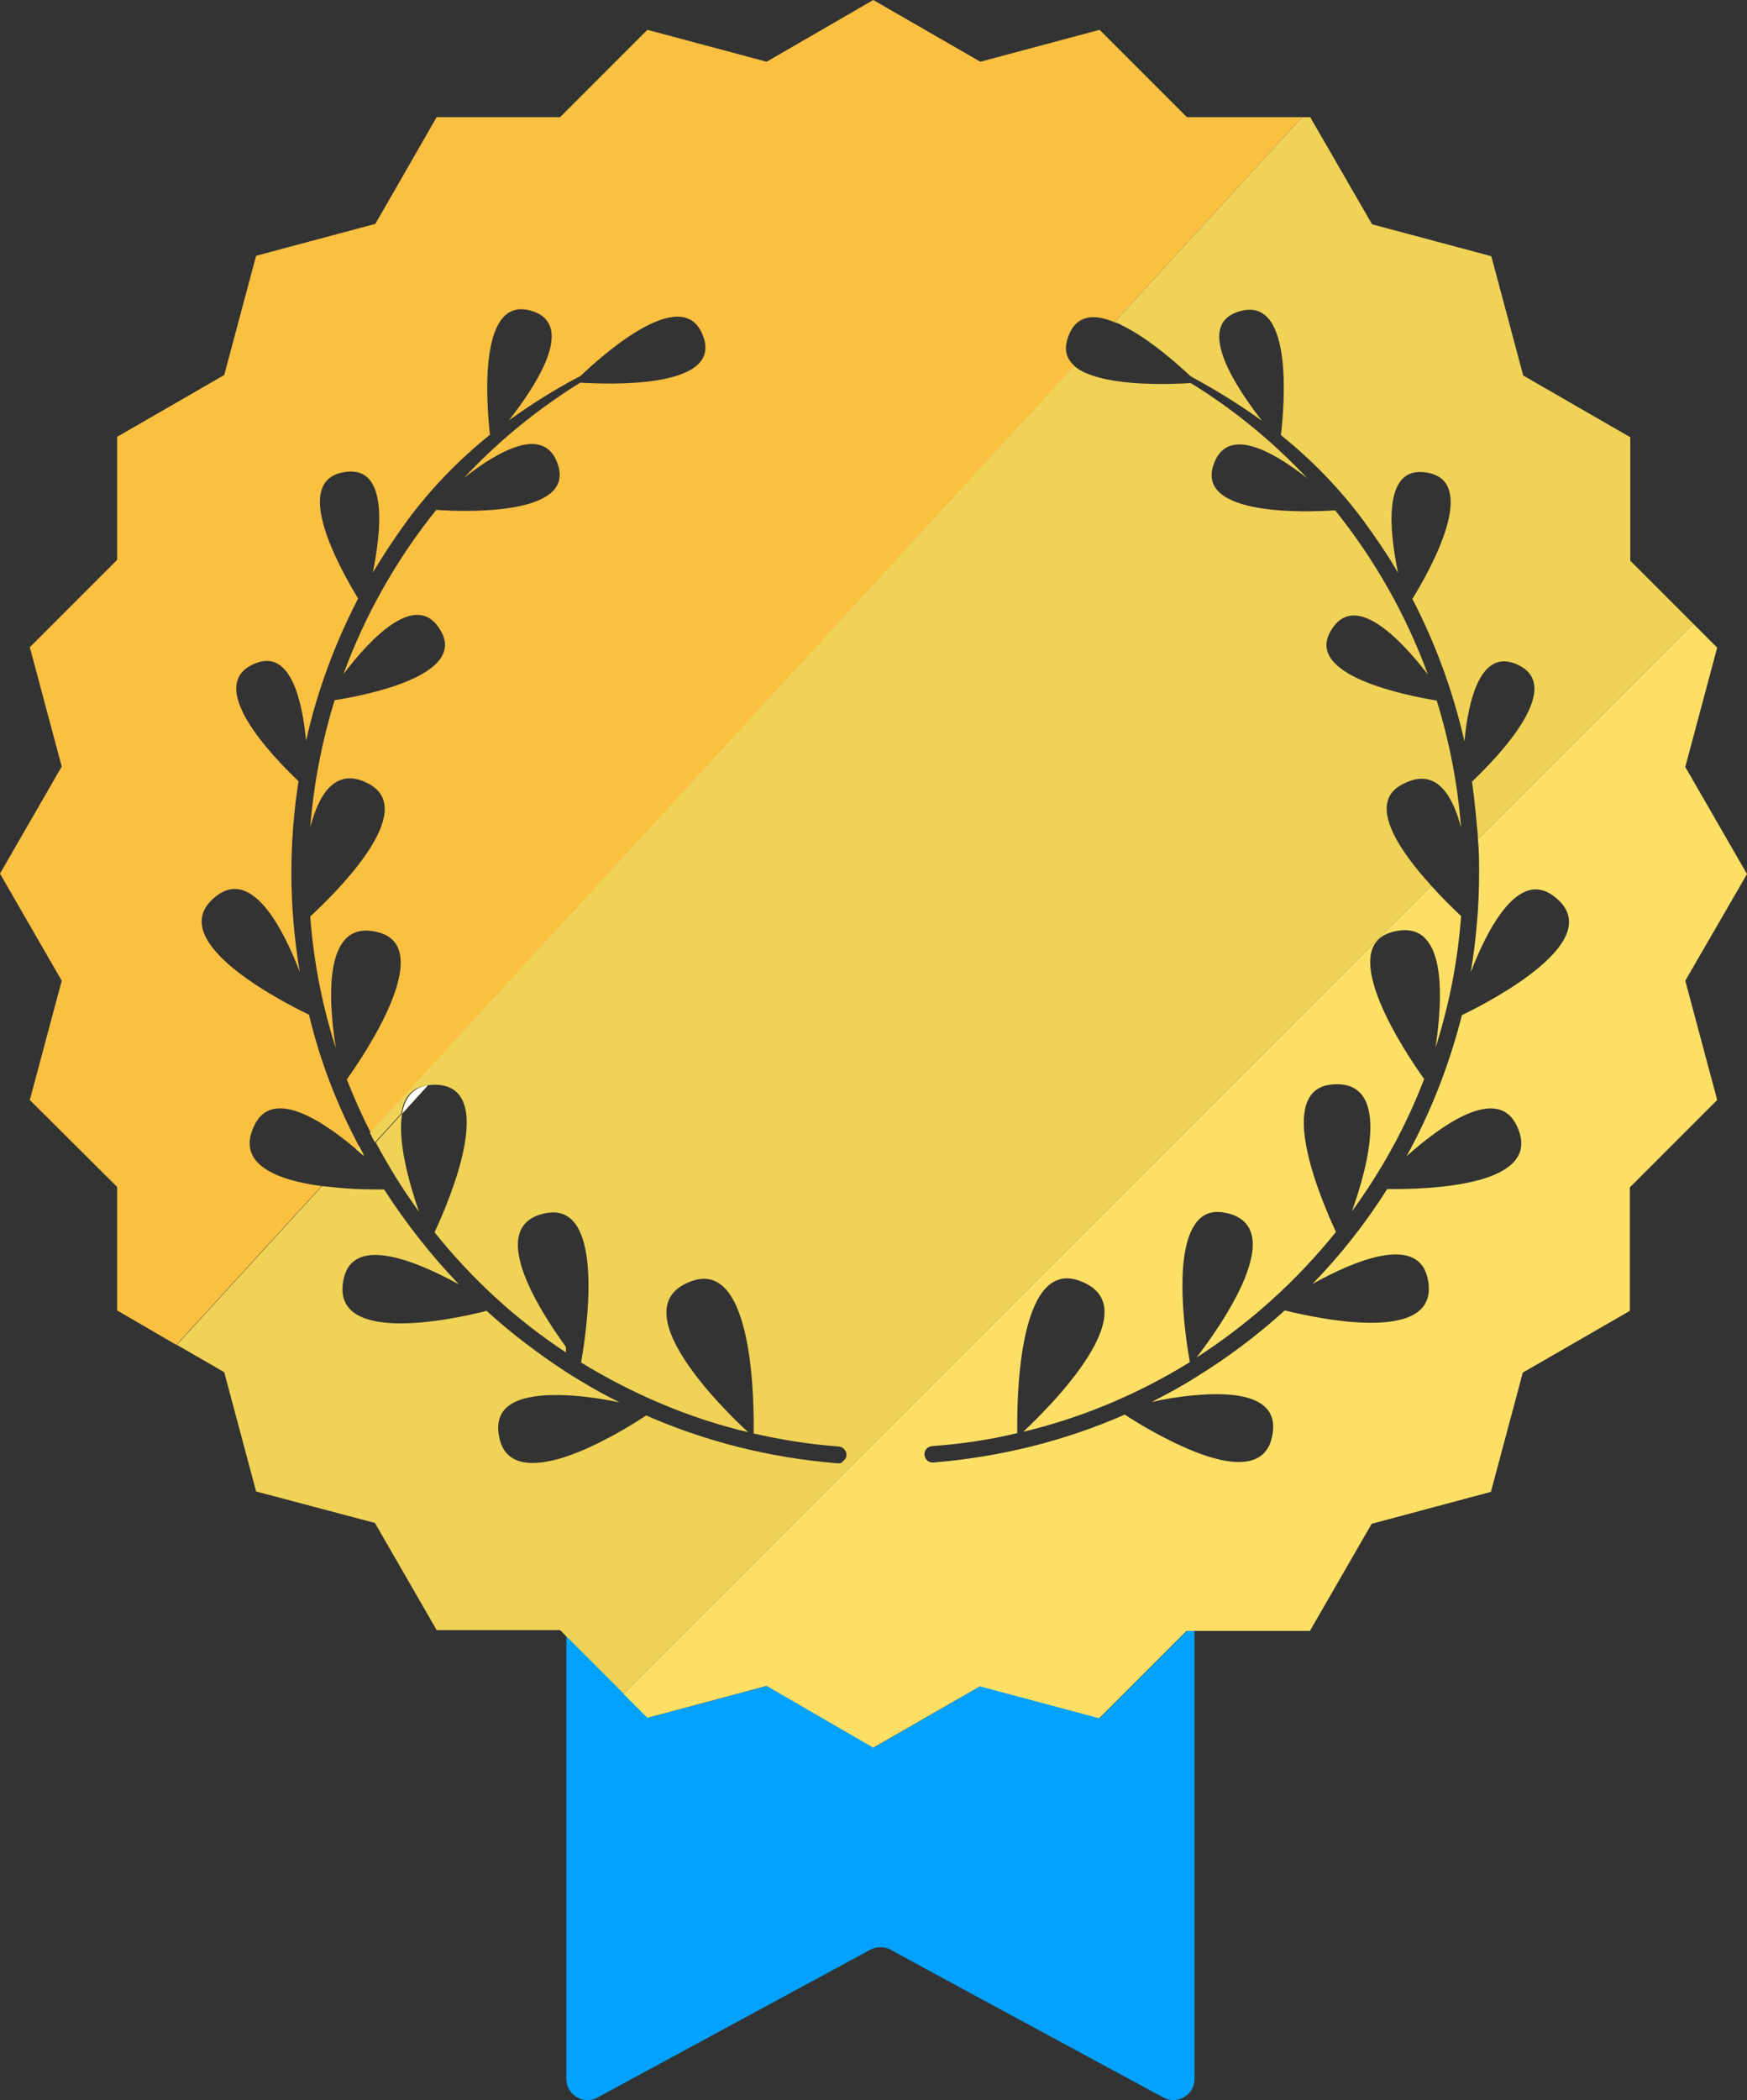
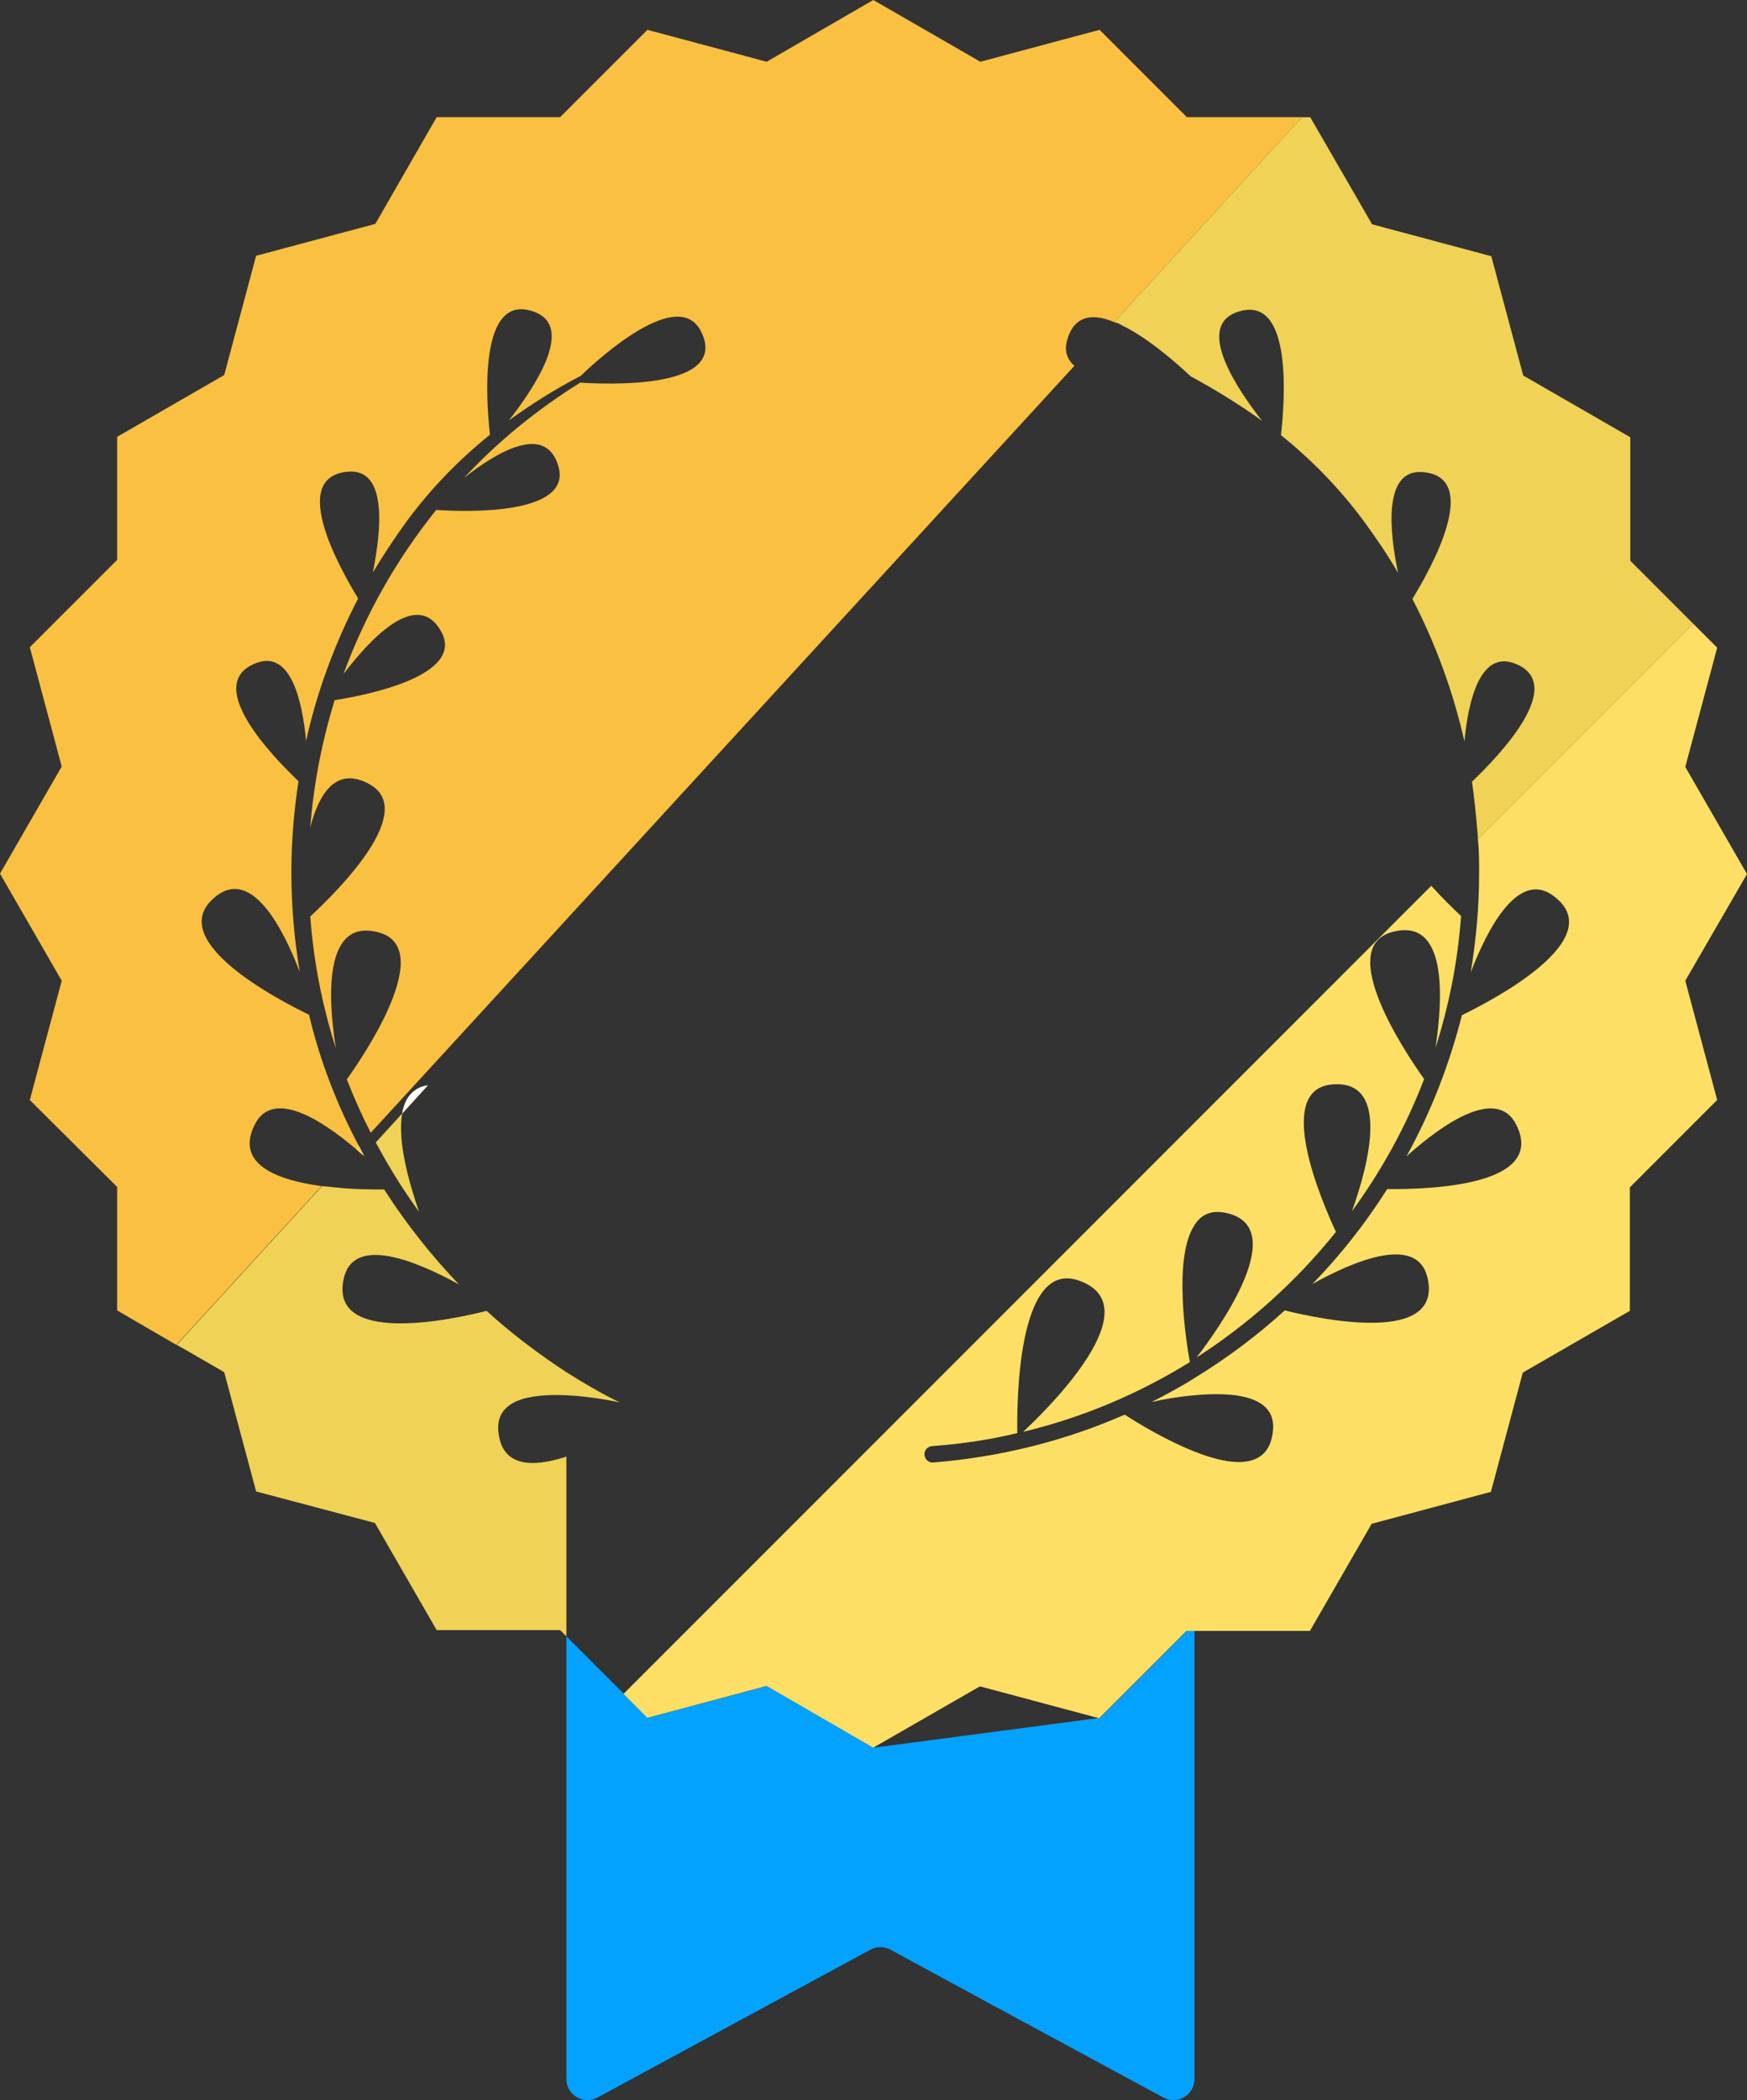
<svg xmlns="http://www.w3.org/2000/svg" version="1.1" id="Layer_1" x="0px" y="0px" viewBox="0 0 416.1 500" style="enable-background:new 0 0 416.1 500;" xml:space="preserve">
  <rect x="0" y="0" width="416.1" height="500" fill="#333333" stroke="none" />
  <style type="text/css">
	.st0{fill:#F9C041;}
	.st1{fill:#EFD256;}
	.st2{fill:#04A2FF;}
	.st3{fill:none;}
	.st4{fill:#FCDF64;}
	.st5{fill:#FFFFFF;}
</style>
  <path class="st0" d="M101.9,258.4l-6.1,6.7C96.4,261.6,98.2,259,101.9,258.4z" />
  <path class="st0" d="M310.1,27.9l-44.7,48.8c-4-1.7-7.7-1.8-9.9,1.3c-0.5,0.8-1,1.7-1.3,2.9c-0.8,2.7,0,4.7,1.7,6.2L88.3,269.7  c-2.1-4.1-4-8.4-5.7-12.7c4.3-6,21.3-31.3,7.6-35C77,218.4,78.1,237.7,80,249.6c-3.2-10-5.3-20.5-6.1-31.4  c6.8-6.3,25.8-25.3,13.9-31.6c-7.7-4.1-11.8,2.2-13.9,10.4c0.8-10.4,2.8-20.5,5.8-30.3c7.8-1.2,31.1-5.9,25.4-16.3  s-17,1.8-23.3,10.1c5.2-14.2,12.7-27.4,22.1-39.1c7.1,0.5,32.5,1.3,29.1-10.4c-3-10.2-14.4-3.6-22.5,2.8  c8.1-8.7,17.4-16.3,27.7-22.7c6.5,0.4,33,1.5,29.5-10.4c-0.4-1.2-0.8-2.1-1.4-2.9c-6-8.2-22.9,6.8-28,11.7  c-6,3.1-11.7,6.7-17.1,10.6c6.1-7.8,15.7-22.1,6.2-25.8c-13.8-5.3-11.5,22.1-10.7,29.2c-7.2,5.8-13.8,12.5-19.6,20.3  c-3,4.1-5.7,8.2-8.3,12.5c2-9.9,3.6-24.8-5.9-24c-14.3,1.2-1.9,23.1,2.4,30.2c-5.6,10.8-9.8,22.2-12.4,33.9  c-0.9-9.7-3.7-21.5-11.7-18.6C48,162.6,64.8,180,71.1,186c-1.1,7.1-1.7,14.4-1.7,21.7c0,8.1,0.7,16,2,23.7  C67.3,220.7,60,207,51.7,213.2c-13.7,10.3,14.9,25,21.9,28.4c2.6,10.9,6.6,21.3,11.8,31.1c0.4,0.8,0.8,1.5,1.2,2.3l-0.1,0.1  c-0.6-0.5-1.2-1-1.8-1.6c-8.5-7.2-19.9-14.3-24.1-5.6c-4.6,9.4,5.6,13.1,16,14.5L42,320.2L27.9,312v-29.4L7.1,261.9l7.6-28.4L0,208  l14.7-25.5l-7.6-28.4l20.8-20.8V104l25.5-14.7L61,60.9l28.4-7.6L104,27.9h29.4l20.8-20.8l28.4,7.6L208,0l25.5,14.7l28.4-7.6  l20.8,20.8H310.1z" />
-   <path class="st1" d="M339.5,209.3c0.5,0.5,0.9,1,1.4,1.6l-68.3,68.3L148.5,403.3l-1.5-1.5l-12.2-12.2v-42.8  c7.6-2.5,15.8-7.6,19.1-9.8c14.1,6.2,29.5,10.1,45.6,11.4c0.4,0,0.7,0,1-0.2l0.9-0.9v-0.1c0.1-0.2,0.2-0.4,0.2-0.7  c0.1-1-0.7-2-1.8-2.1c-6.9-0.5-13.7-1.6-20.3-3.1c0.1-6.1,0.2-41.6-14.7-36.3c-17.3,6.1,7.2,30.3,13.4,36  c-14.3-3.4-27.7-9.2-39.8-16.6c0.9-5,5-30.4-3.6-35c-1.2-0.7-2.8-0.9-4.6-0.6c-14.8,2.7-2,22.8,4.6,31.9v1.3  c-11.9-7.8-22.4-17.5-31.3-28.6c3.6-7.7,14.7-33.9,1-35.1c-1-0.1-2,0-2.8,0.1c-3.7,0.5-5.6,3.1-6.1,6.7l-6.3,6.9  c-0.4-0.7-0.8-1.5-1.2-2.3L255.8,87.1c0.5,0.4,1,0.8,1.6,1.1c6.9,3.9,21.6,3.3,26.2,3c10.3,6.3,19.6,14,27.8,22.7  c-8.1-6.4-19.5-13-22.5-2.8c-3.4,11.7,22,10.9,29.1,10.4c9.4,11.7,16.9,24.9,22.1,39.1c-6.4-8.3-17.7-20.4-23.3-10.1  c-5.6,10.3,17.6,15,25.4,16.3c3,9.7,5,19.9,5.8,30.3c-2.1-8.2-6.2-14.5-13.9-10.4C325.9,190.8,332.4,201.2,339.5,209.3z" />
  <path class="st1" d="M95.8,265.1l6.1-6.7C98.2,259,96.4,261.6,95.8,265.1z M95.8,265.1l-6.3,6.9c3.1,5.8,6.5,11.3,10.3,16.5  C97.5,281.8,94.6,271.8,95.8,265.1z M86.7,275.1c-0.4-0.8-0.8-1.5-1.2-2.3l-0.7,0.8C85.5,274.1,86.1,274.7,86.7,275.1  c0,0.2,0.1,0.2,0.1,0.3C86.8,275.2,86.8,275.2,86.7,275.1z" />
-   <path class="st2" d="M284.5,388.2V495c0,3.8-4.1,6.2-7.4,4.4l-40.5-21.9l-24.5-13.3c-1.5-0.8-3.3-0.8-4.8,0l-27.7,15l-37.3,20.2  c-3.3,1.8-7.4-0.6-7.4-4.4V389.6l12.2,12.2l1.5,1.5l5.7,5.7l28.4-7.6l25.4,14.7l25.5-14.7L262,409l20.8-20.8L284.5,388.2  L284.5,388.2z" />
+   <path class="st2" d="M284.5,388.2V495c0,3.8-4.1,6.2-7.4,4.4l-40.5-21.9l-24.5-13.3c-1.5-0.8-3.3-0.8-4.8,0l-27.7,15l-37.3,20.2  c-3.3,1.8-7.4-0.6-7.4-4.4V389.6l12.2,12.2l1.5,1.5l5.7,5.7l28.4-7.6l25.4,14.7L262,409l20.8-20.8L284.5,388.2  L284.5,388.2z" />
  <path class="st1" d="M403.3,148.5L352,199.8c0-0.9-0.1-1.9-0.2-2.8c-0.3-3.6-0.7-7.3-1.2-10.9c6.3-6,23.1-23.4,10-28.2  c-8.1-2.9-10.9,9-11.8,18.6c-2.7-11.8-6.8-23.1-12.4-33.9c4.3-7,16.7-29,2.5-30.2c-9.5-0.8-8,14.1-5.9,24c-2.5-4.3-5.3-8.4-8.3-12.5  c-5.8-7.8-12.4-14.5-19.6-20.3c0.8-7.1,3.2-34.4-10.7-29.2c-9.5,3.6,0.1,18,6.2,25.8c-5.4-3.9-11.1-7.4-17-10.6  c-3-2.8-9.9-9-16.3-12.1c-0.6-0.4-1.2-0.6-1.9-0.8l44.7-48.8h2l0.2,0.4l14.5,25.1l28.4,7.6l7.6,28.4l25.5,14.7v29.4l13.6,13.6  L403.3,148.5z" />
-   <path class="st3" d="M282.7,27.9L261.9,7.1l-28.4,7.6L208,0l-25.4,14.7l-28.4-7.6l-20.8,20.8H104L89.4,53.3L61,60.9l-7.6,28.4  L27.9,104v29.4L7.1,154.2l7.6,28.4L0,208l14.7,25.4l-7.6,28.4l20.8,20.8V312l14.1,8.2l34.6-37.8c-10.4-1.4-20.5-5-16-14.5  c4.2-8.7,15.7-1.6,24.1,5.6c0.6,0.5,1.3,1.1,1.8,1.6c0.1,0.1,0.2,0.2,0.2,0.2c0-0.1-0.1-0.2-0.1-0.3c-0.4-0.8-0.8-1.5-1.2-2.3  c-5.1-9.8-9.1-20.2-11.8-31.1c-7-3.4-35.6-18.2-21.9-28.4c8.3-6.2,15.6,7.5,19.7,18.2c-1.3-7.8-2-15.7-2-23.7  c0-7.3,0.6-14.6,1.7-21.7c-6.4-6-23.1-23.4-9.9-28.2c8.1-2.9,10.8,9,11.7,18.6c2.6-11.8,6.8-23.1,12.4-33.9c-4.3-7-16.7-29-2.4-30.2  c9.5-0.8,7.9,14.1,5.9,24c2.5-4.3,5.3-8.4,8.3-12.5c5.8-7.8,12.4-14.5,19.6-20.3c-0.8-7.1-3.1-34.4,10.7-29.2  c9.5,3.6-0.1,18-6.2,25.8c5.4-3.9,11.1-7.4,17.1-10.6c5.1-4.9,22-19.9,28-11.7c0.6,0.8,1,1.7,1.4,2.9c3.5,11.9-23,10.8-29.5,10.4  c-10.3,6.3-19.6,14-27.7,22.7c8.1-6.4,19.4-13,22.5-2.8c3.4,11.7-22,10.9-29.1,10.4c-9.4,11.7-16.9,24.9-22.1,39.1  c6.4-8.3,17.7-20.4,23.3-10.1s-17.6,15-25.4,16.3c-3,9.7-5,19.9-5.8,30.3c2.1-8.2,6.2-14.5,13.9-10.4c11.9,6.2-7.1,25.3-13.9,31.6  c0.8,10.9,2.9,21.4,6.1,31.4c-1.8-11.9-2.9-31.2,10.2-27.6c13.7,3.7-3.3,29-7.6,35c1.7,4.4,3.6,8.6,5.7,12.7L255.8,87.1  c-1.8-1.5-2.5-3.5-1.7-6.2c0.4-1.2,0.8-2.1,1.3-2.9c2.2-3,5.8-2.9,9.9-1.3L310,27.9C310,27.9,282.7,27.9,282.7,27.9z M95.8,265.1  l6.1-6.7C98.2,259,96.4,261.6,95.8,265.1z M95.8,265.1l-6.3,6.9c3.1,5.8,6.5,11.3,10.3,16.5C97.5,281.8,94.6,271.8,95.8,265.1z" />
  <path class="st4" d="M401.4,233.5l7.6,28.4l-20.8,20.8v29.4l-25.5,14.7l-7.6,28.4l-28.4,7.6L312,388.3h-29.4l-20.8,20.8l-28.4-7.6  L208,416.1l-25.4-14.7l-28.4,7.6l-5.7-5.7l124.1-124.1l68.3-68.3c2.7,3,5.3,5.5,7.1,7.2c-0.8,10.9-2.9,21.4-6.1,31.4  c1.8-11.9,2.9-31.2-10.3-27.6c-13.7,3.7,3.3,29,7.6,35c-4.3,11.3-10.2,21.9-17.2,31.5c4-11.1,9.3-31.5-4.8-30.2  c-13.7,1.3-2.6,27.4,1,35.1c-9.4,11.7-20.6,21.8-33.2,29.9c5.4-7,22.9-31.5,6.6-34.5c-3.3-0.6-5.6,0.6-7.1,3  c-5.2,7.9-1.9,28.2-1.1,32.6c-12.1,7.5-25.5,13.2-39.7,16.6c6.1-5.7,30.6-29.9,13.3-36c-14.9-5.3-14.8,30.2-14.7,36.3  c-6.5,1.6-13.4,2.6-20.3,3.1c-1.1,0.1-1.9,1-1.8,2.1c0.1,1.1,1,1.9,2.1,1.8c16.1-1.3,31.5-5.2,45.6-11.4c3,2,9.8,6.1,16.6,8.8  c8.8,3.5,17.8,4.5,18.7-5c0.8-8.2-9-9.3-18.7-8.4c-3.6,0.3-7.2,0.9-10.2,1.6c3.5-1.8,6.9-3.6,10.2-5.7c7.7-4.7,14.9-10.1,21.5-16.1  c9,2.2,37.7,8.2,34-7.8c-2.4-10.3-17.4-4.1-27.4,1.5c6.7-6.9,12.7-14.5,17.8-22.6c9.9,0.1,37.9-0.7,30.8-15.2  c-4.6-9.4-17.6-0.3-26.2,7.4c5.8-10.5,10.2-21.8,13.2-33.6c7-3.4,35.6-18.2,21.8-28.4c-8.3-6.2-15.6,7.5-19.7,18.2  c1.3-7.8,2-15.7,2-23.7c0-2.6,0-5.4-0.3-8l51.3-51.3l5.7,5.7l-7.6,28.4l14.7,25.5L401.4,233.5z" />
  <path class="st1" d="M118.7,340.8c0.8,8.6,8.2,8.6,16.2,6v42.8l-1.5-1.5H104l-14.7-25.5L61,355.1l-7.6-28.4l-9-5.2l-2.3-1.3  l34.6-37.8c1,0.1,2,0.2,3,0.3c4.6,0.5,9,0.5,11.8,0.5c5.2,8.1,11.2,15.7,17.8,22.6c-10-5.5-25-11.8-27.4-1.5c-3.7,16,25,10.1,34,7.8  c5.9,5.4,12.3,10.2,19,14.6c4.1,2.6,8.4,5.1,12.7,7.2c-3.8-0.8-8.3-1.5-12.7-1.7C126.1,331.8,118,333.3,118.7,340.8z" />
  <path class="st5" d="M101.9,258.4l-6.1,6.7C96.4,261.6,98.2,259,101.9,258.4z" />
</svg>